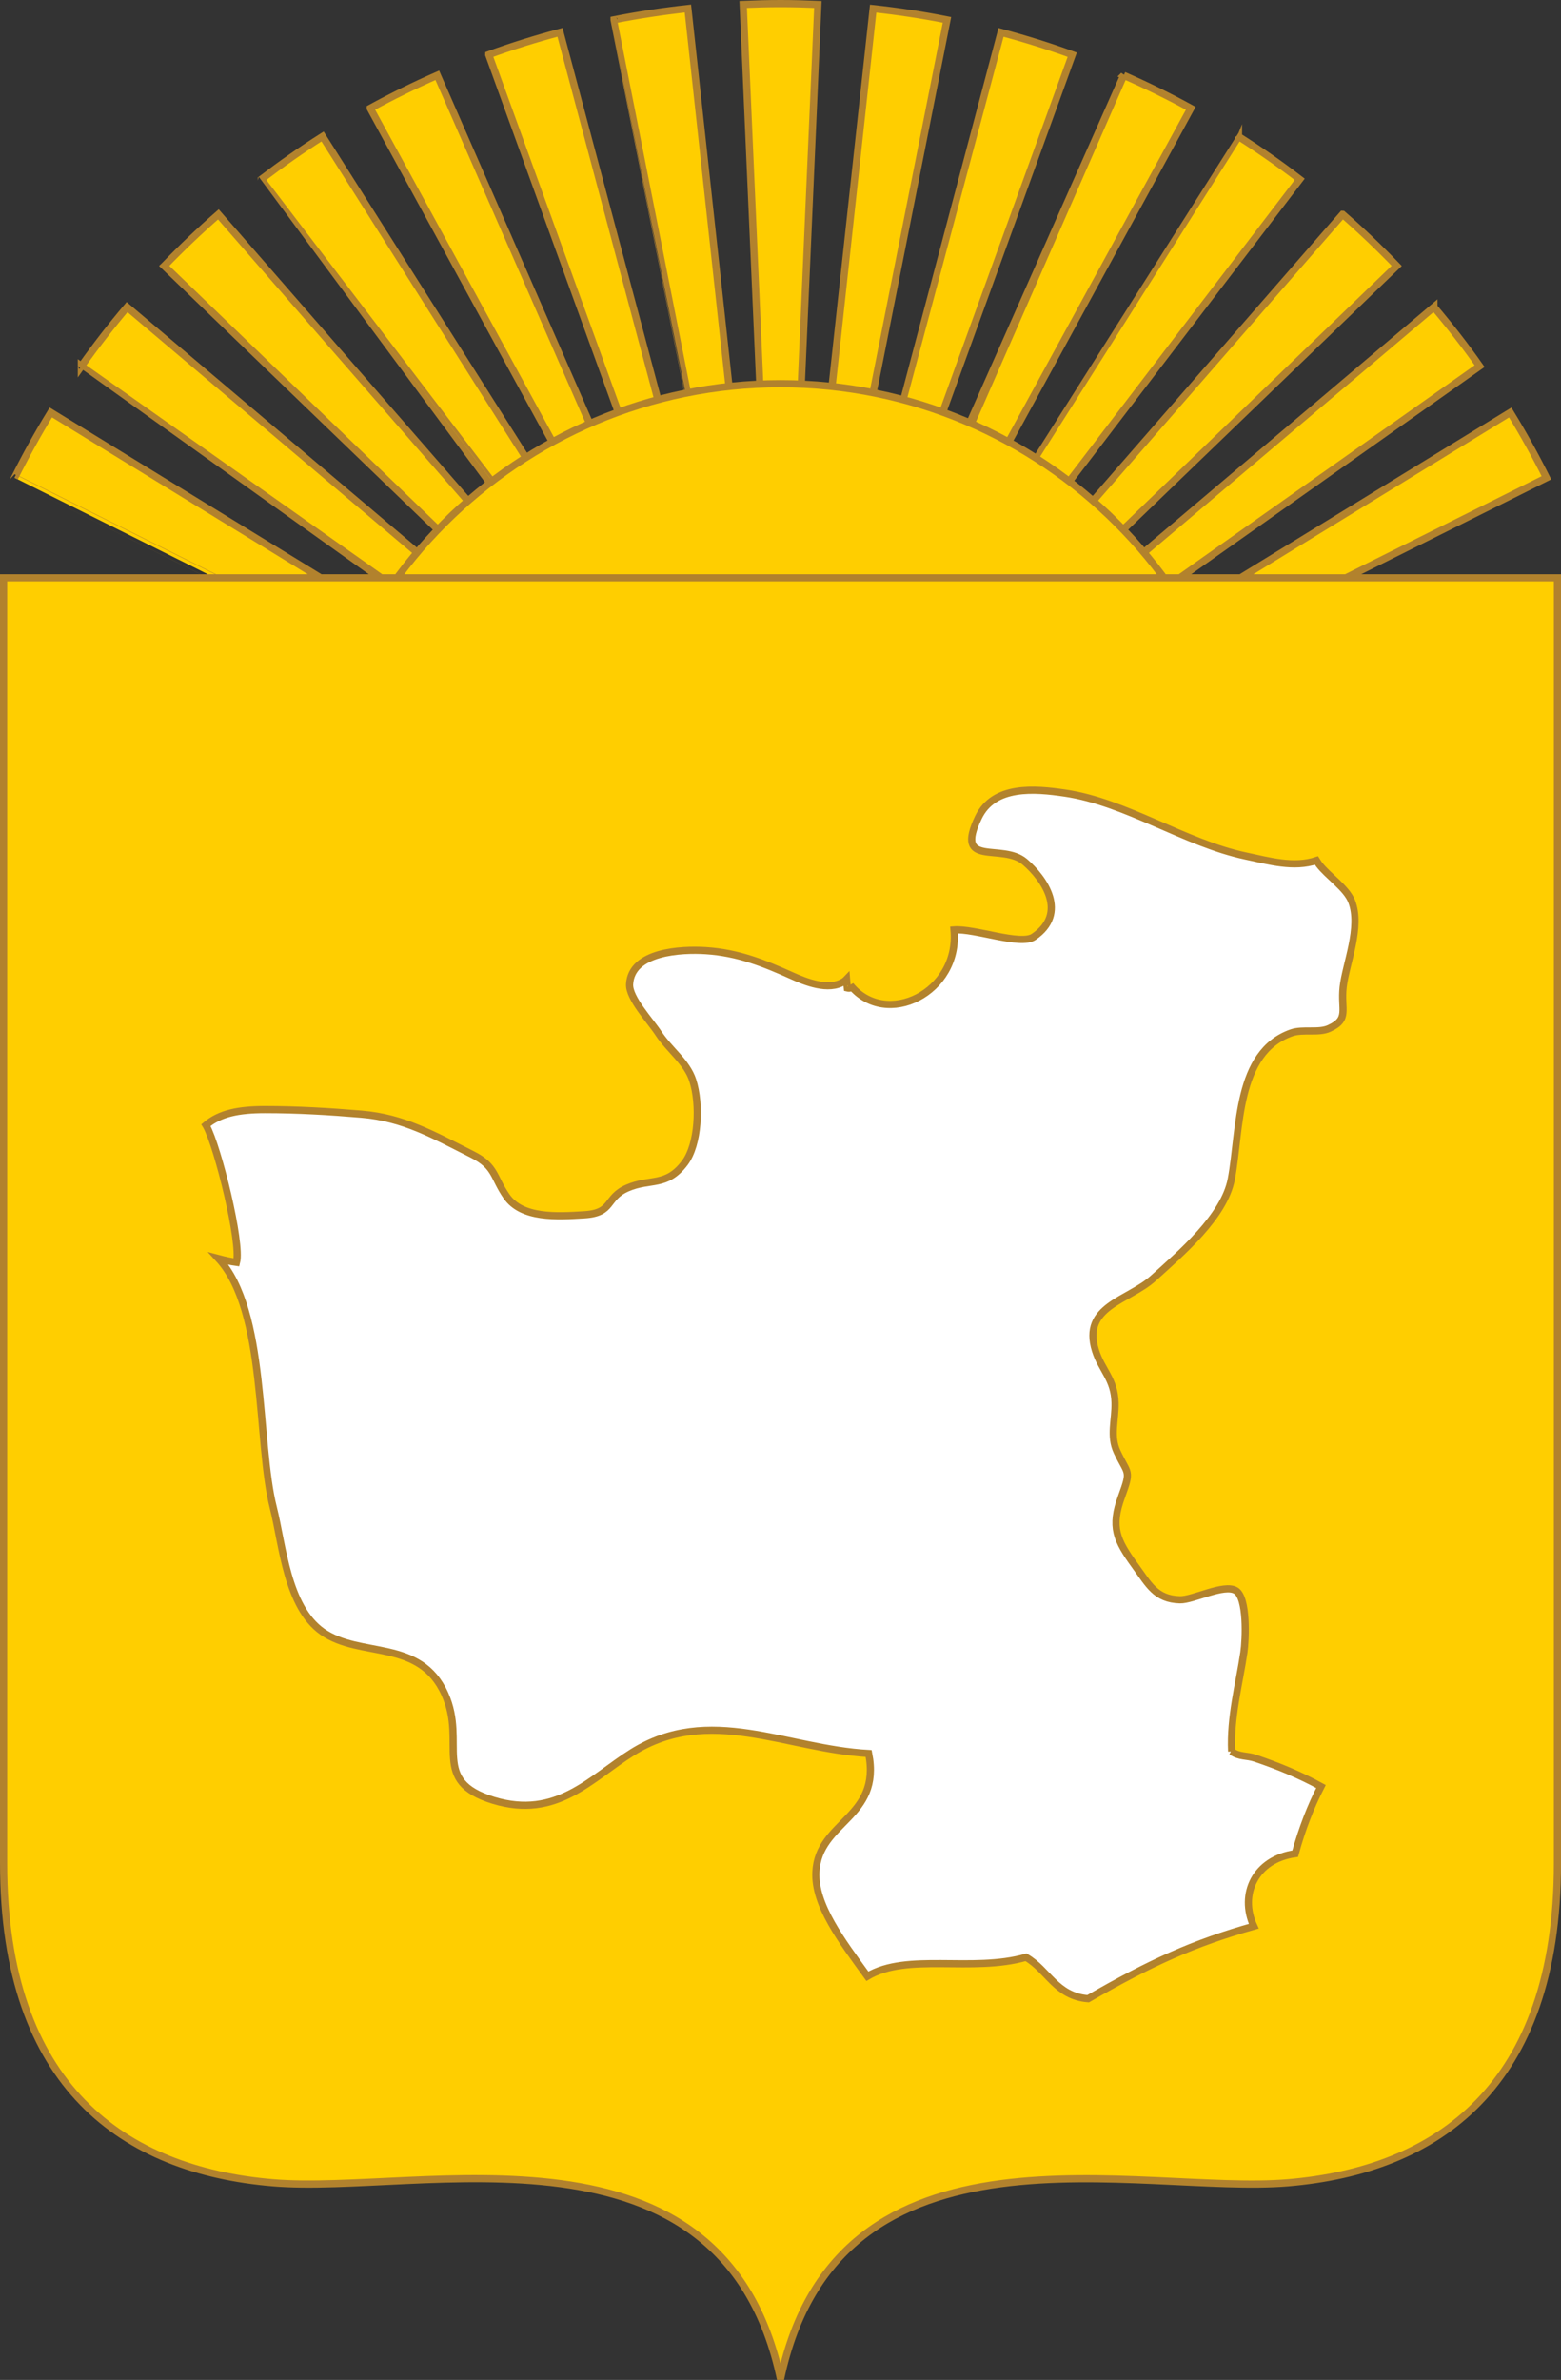
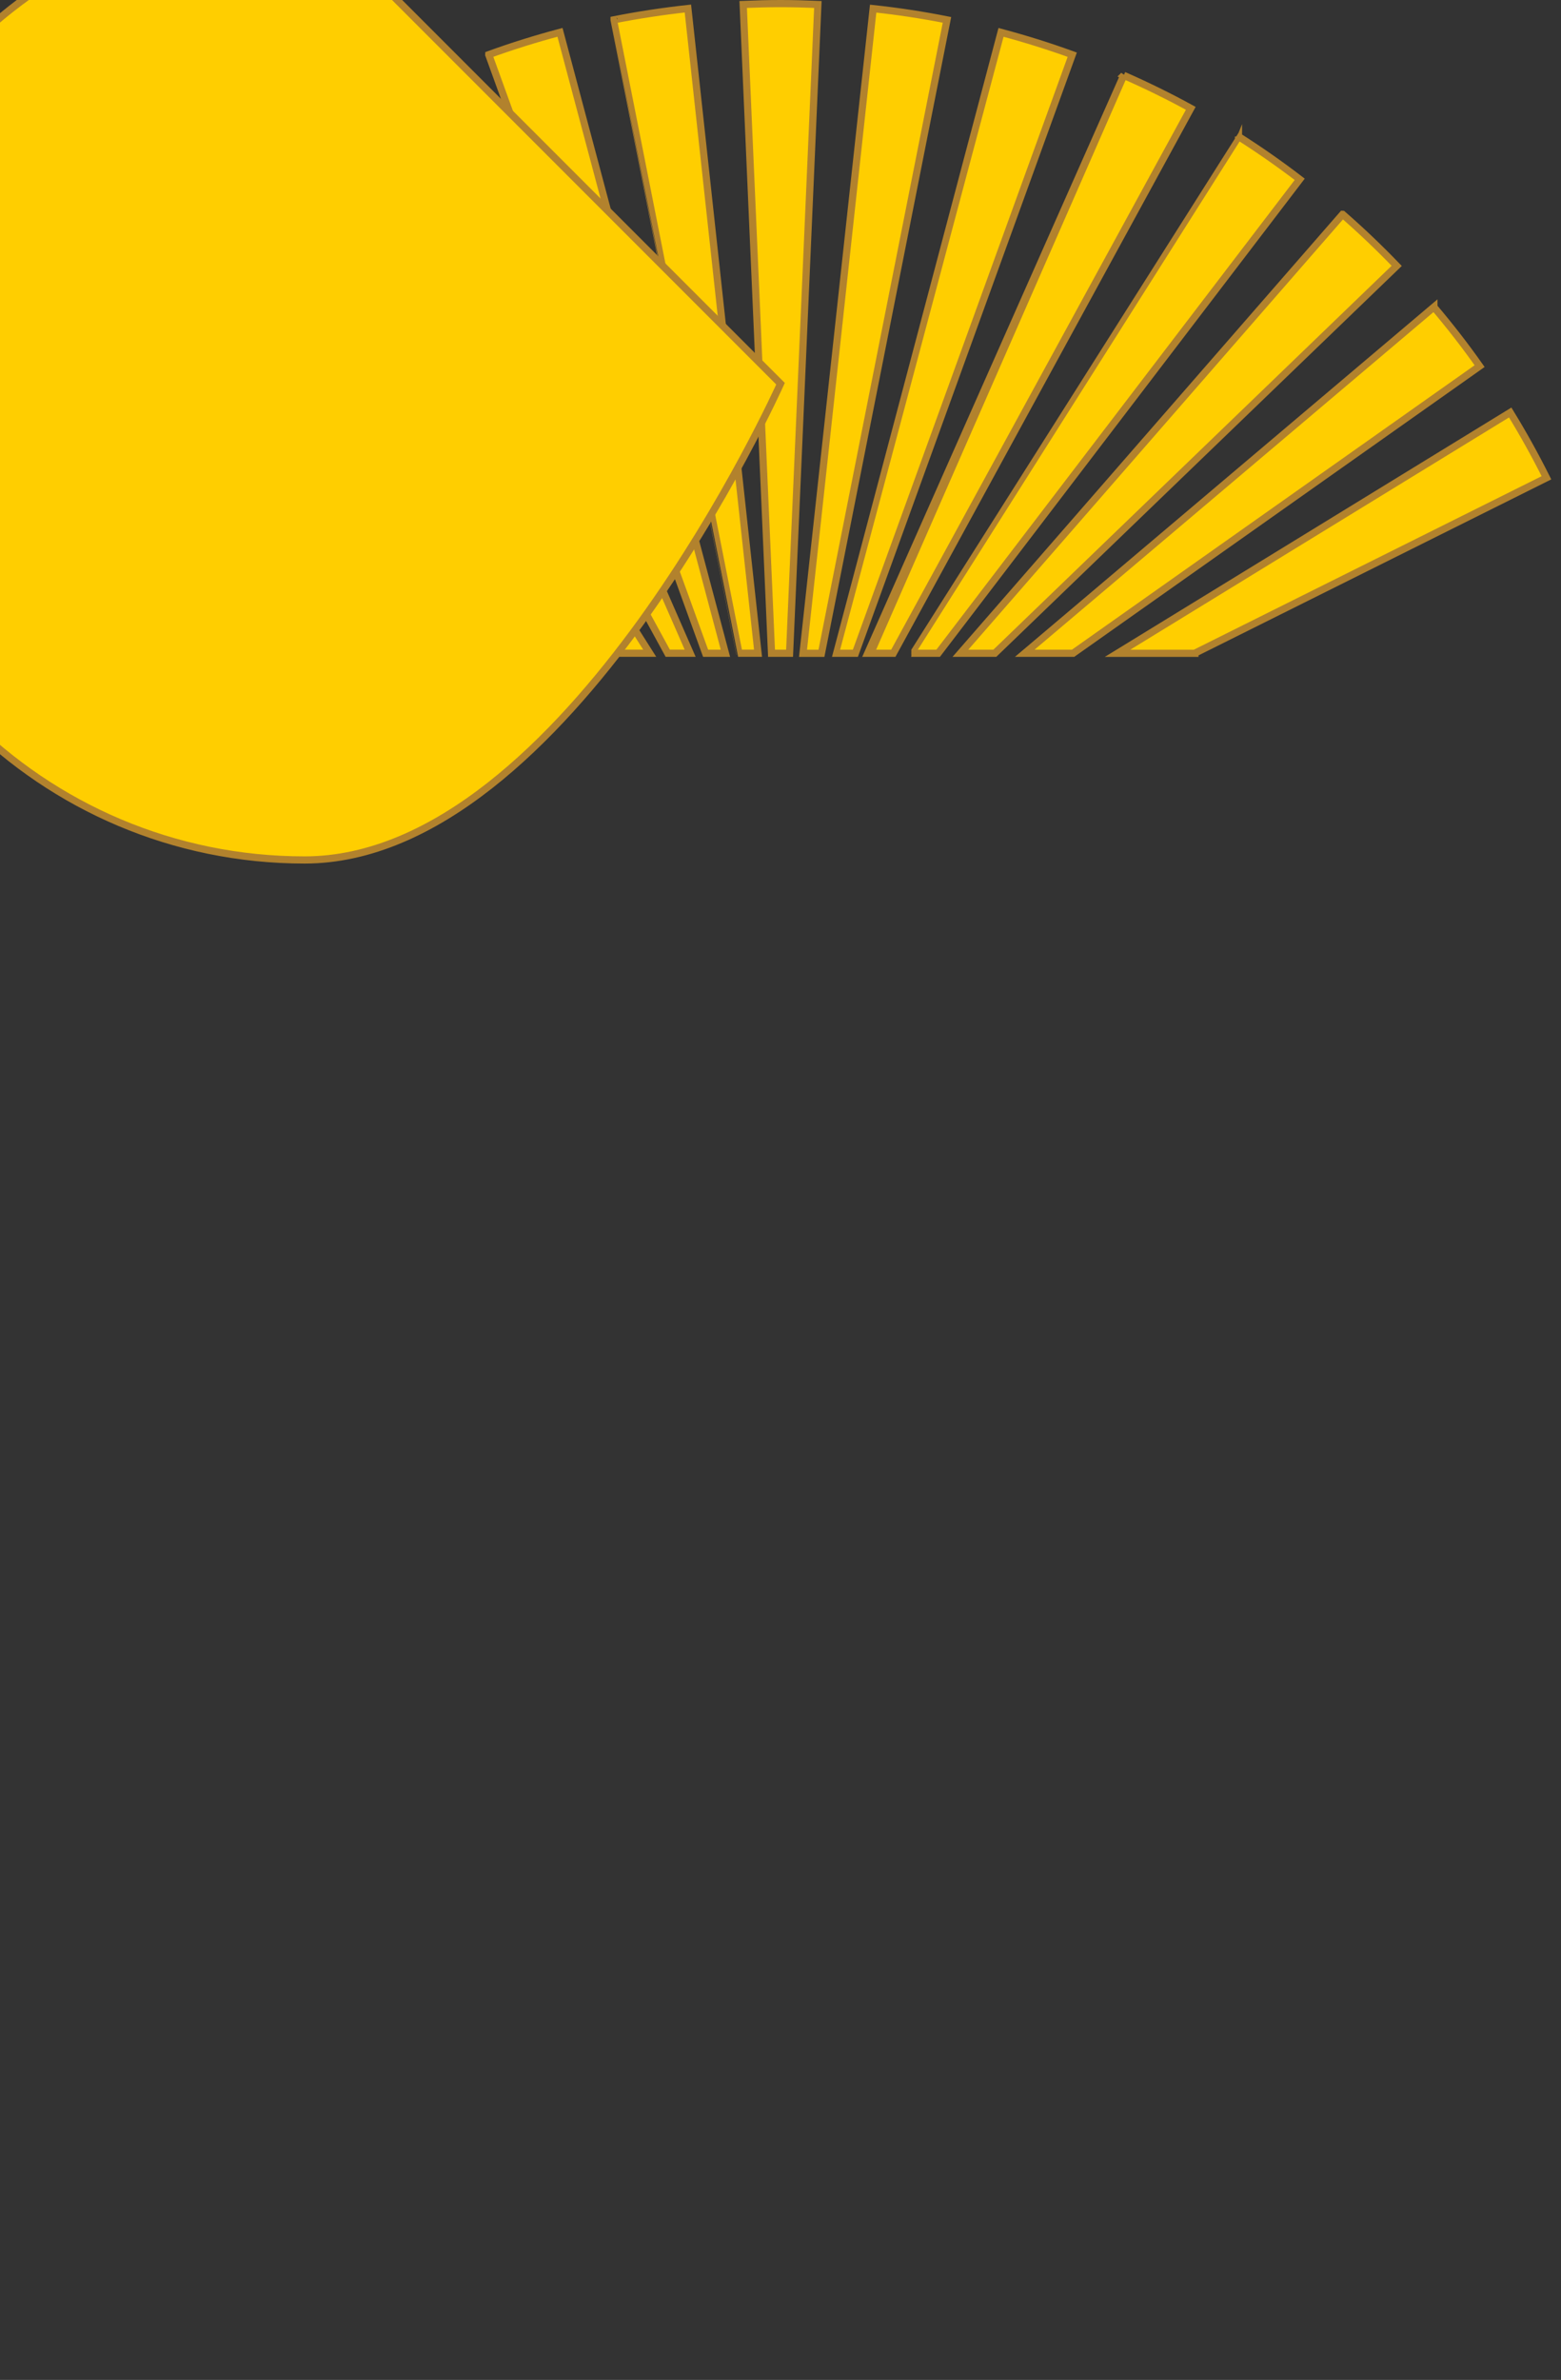
<svg xmlns="http://www.w3.org/2000/svg" id="_레이어_2" data-name="레이어 2" viewBox="0 0 326.09 496.81">
  <rect x="0" y="0" width="326.09" height="496.81" fill="#333333" stroke="none" />
  <defs>
    <style>
      .cls-1 {
        fill: #fff;
      }

      .cls-1, .cls-2 {
        fill-rule: evenodd;
        stroke: #b2822d;
        stroke-width: 1.5px;
      }

      .cls-2 {
        fill: #ffce00;
      }
    </style>
  </defs>
  <g id="_레이어_1-2" data-name="레이어 1">
    <g id="g5050">
      <path id="path3765" class="cls-2" d="M249.58,136.37l73.47-36.63c-2.33-4.66-4.86-9.21-7.57-13.63l-82.03,50.27h16.13ZM163.05,.75c2.61,0,5.21,.07,7.8,.18l-5.91,135.44h-3.77L155.25,.93c2.59-.11,5.18-.18,7.8-.18Zm19.35,1.05c5.21,.56,10.35,1.34,15.42,2.35l-26.22,132.23h-3.85S182.4,1.8,182.4,1.8Zm26.71,4.96c5.05,1.34,10.02,2.9,14.88,4.66l-45.3,124.95h-4.14S209.11,6.76,209.11,6.76Zm25.64,8.97c4.78,2.1,9.45,4.39,14,6.88l-62.14,113.76h-4.68S234.75,15.73,234.75,15.73Zm23.97,12.77c4.4,2.79,8.66,5.77,12.79,8.93l-75.53,98.94h-5.6S258.72,28.5,258.72,28.5Zm21.76,16.25c3.92,3.42,7.69,7.01,11.29,10.75l-83.95,80.87h-7.19s79.84-91.62,79.84-91.62Zm19.06,19.35c3.36,3.97,6.55,8.07,9.55,12.33l-84.92,59.94h-10.1s85.47-72.27,85.47-72.27ZM3.05,99.74c2.33-4.66,4.86-9.22,7.57-13.64l82.03,50.27h-16.13S3.05,99.74,3.05,99.74Zm13.95-23.31c3.01-4.25,6.2-8.36,9.55-12.32l85.47,72.26h-10.1S17,76.43,17,76.43Zm17.32-20.93c3.61-3.74,7.38-7.33,11.3-10.75l79.84,91.62h-7.19L34.31,55.51h0Zm20.27-18.08c4.13-3.15,8.39-6.14,12.79-8.93l68.34,107.87h-5.6S54.59,37.43,54.59,37.43Zm22.76-14.82c4.55-2.49,9.22-4.78,14-6.88l52.82,120.64h-4.68L77.35,22.61h0Zm24.75-11.19c4.87-1.77,9.83-3.32,14.88-4.66l34.56,129.62h-4.14L102.1,11.42Zm26.18-7.28c5.07-1,10.21-1.78,15.42-2.35l14.65,134.58h-3.85S128.28,4.14,128.28,4.14Z" />
-       <path id="path3767" class="cls-2" d="M163.05,80.1c54.88,0,99.42,44.54,99.42,99.42s-44.54,99.42-99.42,99.42-99.42-44.54-99.42-99.42,44.54-99.42,99.42-99.42Z" />
+       <path id="path3767" class="cls-2" d="M163.05,80.1s-44.54,99.42-99.42,99.42-99.42-44.54-99.42-99.42,44.54-99.42,99.42-99.42Z" />
    </g>
-     <path class="cls-2" d="M163.04,120.62H.75V388.97c0,46.8,25.28,64.08,56.24,66.69,30.96,2.61,94-15.78,106.06,41,12-56.75,75.1-38.37,106.06-41s56.24-19.88,56.24-66.69V120.62H163.04Z" />
-     <path class="cls-1" d="M257.29,365.63c-.34-7.12,1.56-13.99,2.55-20.67,.4-2.69,.76-11.46-1.68-12.92-2.47-1.49-8.93,2-11.69,1.92-5.04-.14-6.49-3.18-9.36-7.12-3.91-5.37-5.13-8.11-2.82-14.42,2.07-5.67,1.34-4.51-.92-9.32-1.59-3.38-.35-6.62-.44-10.28-.12-4.96-2.79-6.77-4.09-10.89-2.92-9.31,6.91-10.38,12.14-15.14,5.63-5.11,14.76-12.81,16.24-20.66,1.94-10.34,.92-26.42,12.57-30.52,2.37-.83,5.67,.09,7.87-.92,4.29-1.95,2.39-3.87,2.92-8.63,.55-4.86,3.88-12.53,1.78-17.89-1.09-2.8-4.98-5.31-6.82-7.74-.19-.26-.36-.53-.53-.8-4.73,1.58-9.85,.11-14.84-.95-12.68-2.7-24.88-11.23-37.72-13.12-6.27-.92-14.82-1.7-18.06,5.08-5.1,10.65,4.95,5.21,9.71,9.29,4.02,3.44,9.11,10.7,1.83,15.65-2.75,1.87-12.26-1.78-16.63-1.46,1.2,13.07-14.19,20.68-21.64,11.58,.18,.51-.04,.69-.66,.54-.07-.57-.11-1.19-.16-1.81-.17,.18-.35,.34-.57,.48-3.21,2.03-8.1,.01-10.77-1.19-5.89-2.65-11.34-4.84-18.05-5.27-5.13-.33-15.56,.17-15.93,7.01-.16,2.89,4.32,7.62,6.04,10.26,2.25,3.44,5.92,5.97,7.16,9.83,1.61,4.99,1.22,13.34-1.66,17.18-3.86,5.14-7.2,3.18-12,5.27-4.67,2.04-2.85,5.22-9.02,5.59-5.68,.35-13.01,.81-16.24-3.87-2.77-3.99-2.21-6.25-7.12-8.71-8.31-4.18-14.38-7.68-23.16-8.42-6.78-.57-13.34-.96-20.19-.96-5.44,0-9.38,.77-12.32,3.25,.03,.05,.07,.1,.1,.15,2.42,4.43,7.35,24.42,6.3,28.49-1.31-.18-2.54-.46-3.75-.78,10.08,10.95,7.95,38.28,11.44,52.02,1.97,7.78,2.83,20.65,10.25,25.87,7.92,5.57,20.37,1.35,25.6,13.05,4.59,10.28-3.16,18.11,10.15,22.15,13.18,4,20.31-4.58,28.96-10,16.11-10.09,32.17-.72,49.4,.22,2.69,13.48-10.49,14.07-11.02,24.72-.34,6.89,5.4,14.4,10.75,21.78,8.4-4.97,21.83-.74,33.14-3.96,4.58,2.63,6.28,8.14,12.98,8.65,12.86-7.4,21.98-11.59,34.6-15.14-3.09-6.71,.36-13.98,8.65-15.14,1.45-5.25,3.26-9.9,5.39-14.02-4.39-2.41-8.9-4.27-13.69-5.89-1.86-.64-3.29-.24-5.02-1.44Z" />
  </g>
</svg>